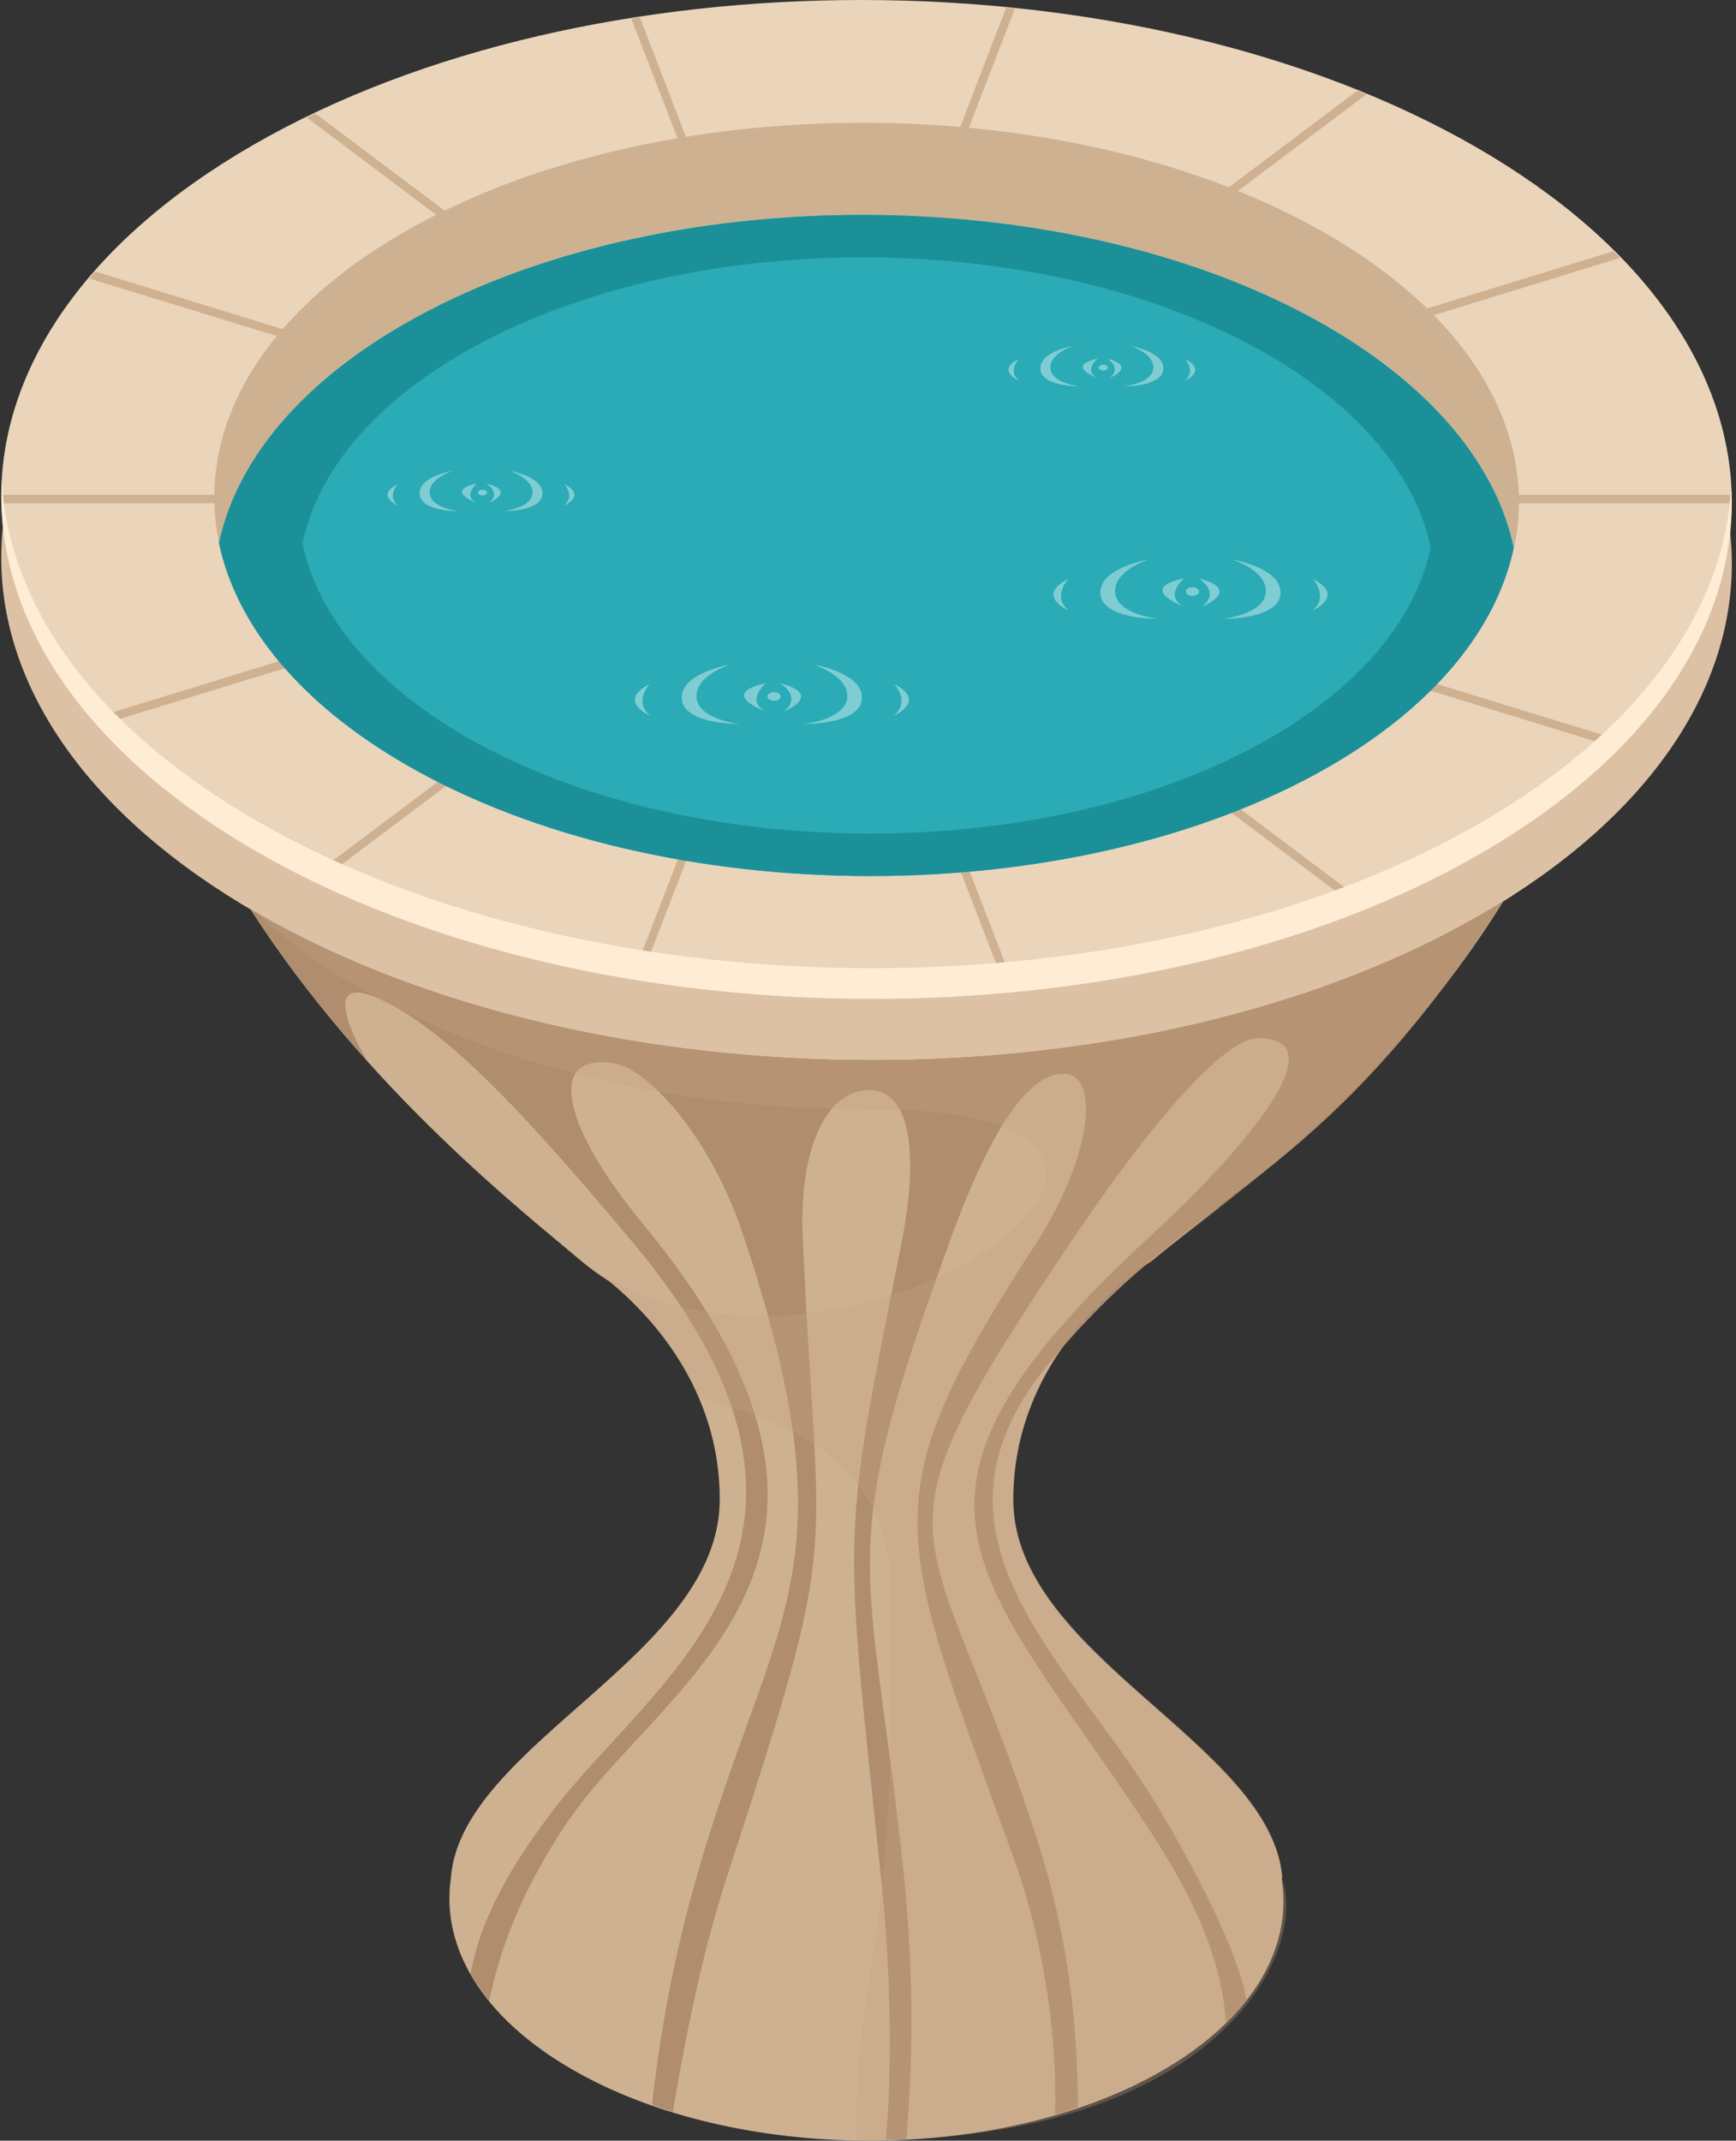
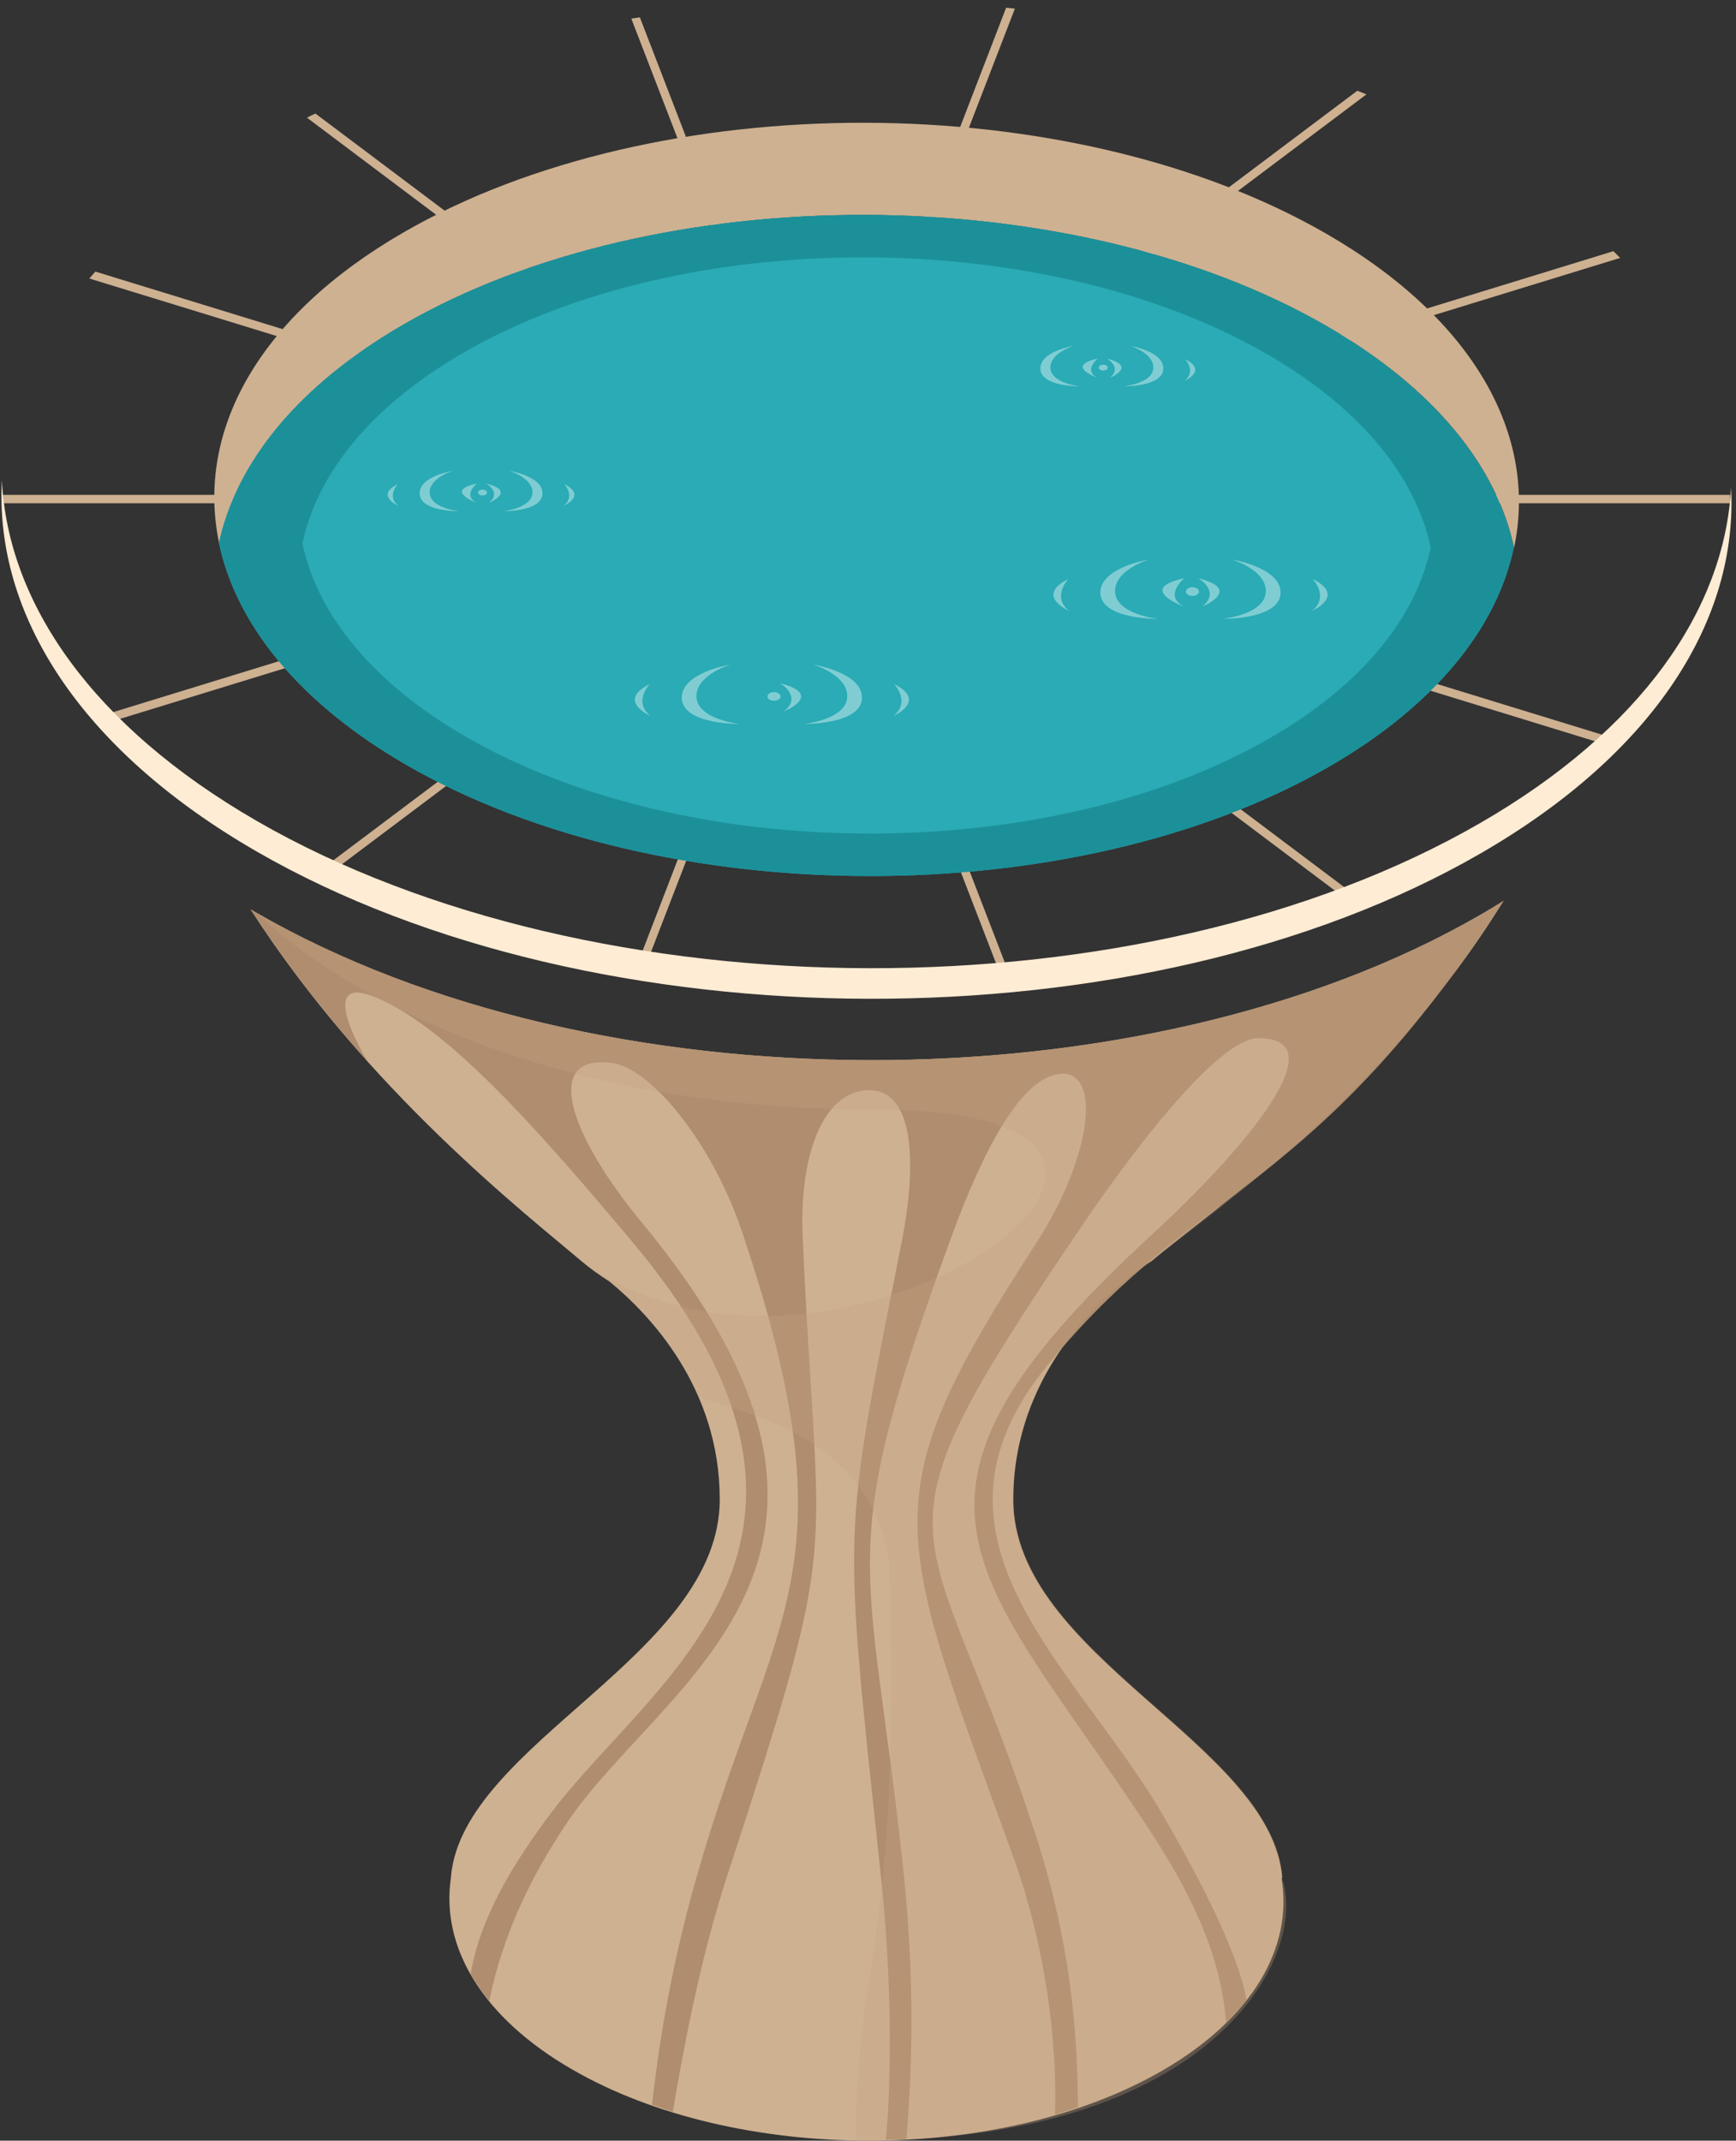
<svg xmlns="http://www.w3.org/2000/svg" width="103" height="127" viewBox="0 0 103 127" fill="none">
  <rect x="0" y="0" width="103" height="127" fill="#333333" stroke="none" />
  <g clip-path="url(#clip0_1332_2942)">
-     <path d="M87.83 54.294C67.847 65.833 35.337 65.768 15.224 54.164C-4.889 42.56 -4.986 23.793 14.997 12.265C34.98 0.726 67.49 0.791 87.603 12.395C107.716 23.999 107.813 42.755 87.83 54.294Z" fill="#DDC1A4" />
-     <path d="M87.83 50.653C67.847 62.192 35.337 62.127 15.224 50.523C-4.889 38.92 -4.986 20.153 14.997 8.614C34.98 -2.925 67.49 -2.86 87.603 8.743C107.716 20.358 107.813 39.114 87.83 50.653Z" fill="#EAD5BB" />
    <path d="M47.874 29.607L47.063 29.359H0.18C0.18 29.521 0.18 29.694 0.191 29.856H47.063L47.874 29.607Z" fill="#CEB191" />
    <path d="M49.574 29.607L50.385 29.856H102.651C102.651 29.694 102.651 29.521 102.64 29.359H50.385L49.574 29.607Z" fill="#CEB191" />
    <path d="M47.872 29.607L48.175 29.51L47.429 28.948L5.657 16.112C5.539 16.253 5.42 16.382 5.301 16.523L47.062 29.348L47.872 29.607Z" fill="#CEB191" />
    <path d="M49.568 29.607L49.266 29.704L50.011 30.266L95.966 44.387C96.095 44.258 96.225 44.117 96.355 43.987L50.379 29.866L49.568 29.607Z" fill="#CEB191" />
    <path d="M48.184 29.51L48.401 29.445L48.184 28.883L18.712 6.734C18.539 6.81 18.377 6.896 18.215 6.983L47.45 28.959L48.184 29.51Z" fill="#CEB191" />
    <path d="M49.255 29.693L49.039 29.758L49.255 30.32L80.695 53.96C80.878 53.884 81.051 53.819 81.235 53.744L49.99 30.255L49.255 29.693Z" fill="#CEB191" />
    <path d="M49.055 29.758L48.914 29.801L48.73 30.287L59.733 58.8C59.906 58.789 60.078 58.767 60.251 58.746L49.282 30.309L49.055 29.758Z" fill="#CEB191" />
    <path d="M48.394 29.445L48.535 29.402L48.719 28.916L37.965 1.03C37.792 1.051 37.63 1.084 37.457 1.105L48.178 28.883L48.394 29.445Z" fill="#CEB191" />
    <path d="M48.94 29.758L48.918 29.801L49.059 29.758L49.275 29.693L49.577 29.596L50.388 29.348L96.126 15.302C95.996 15.172 95.866 15.032 95.726 14.902L50.01 28.948L48.94 29.758Z" fill="#CEB191" />
    <path d="M48.505 29.445L48.527 29.401L48.387 29.445L48.17 29.509L47.868 29.607L47.057 29.855L5.523 42.615C5.642 42.755 5.761 42.885 5.891 43.026L47.435 30.266L48.505 29.445Z" fill="#CEB191" />
    <path d="M48.93 29.758L50.011 28.947L81.072 5.599C80.888 5.524 80.715 5.459 80.531 5.383L49.276 28.883L48.93 29.758Z" fill="#CEB191" />
    <path d="M48.511 29.445L47.431 30.255L18.391 52.08C18.553 52.166 18.726 52.242 18.888 52.328L48.166 30.32L48.511 29.445Z" fill="#CEB191" />
    <path d="M48.91 29.801L48.931 29.758L49.267 28.883L60.215 0.511C60.042 0.489 59.869 0.479 59.696 0.457L48.726 28.915L48.542 29.402L48.521 29.445L48.186 30.32L37.508 58.011C37.67 58.044 37.843 58.065 38.005 58.087L48.726 30.298L48.91 29.801Z" fill="#CEB191" />
    <path d="M23.96 19.245C39.026 10.548 63.548 10.591 78.711 19.343C85.12 23.038 88.817 27.694 89.832 32.502C91.237 25.89 87.53 18.975 78.711 13.876C63.548 5.124 39.036 5.081 23.96 13.778C15.249 18.802 11.617 25.652 13.001 32.221C14.017 27.478 17.659 22.887 23.96 19.245Z" fill="#CEB191" />
    <path d="M78.703 19.343C63.54 10.591 39.028 10.548 23.951 19.245C17.65 22.886 14.008 27.467 12.992 32.221C14.008 37.029 17.715 41.686 24.113 45.381C39.276 54.132 63.788 54.175 78.865 45.478C85.166 41.837 88.808 37.245 89.813 32.502C88.808 27.705 85.101 23.048 78.703 19.343Z" fill="#2AABB5" />
    <path d="M78.703 19.343C63.54 10.591 39.028 10.548 23.951 19.245C17.65 22.886 14.008 27.467 12.992 32.221C14.008 37.029 17.715 41.686 24.113 45.381C39.276 54.132 63.788 54.175 78.865 45.478C85.166 41.837 88.808 37.245 89.813 32.502C88.808 27.705 85.101 23.048 78.703 19.343ZM75.341 43.792C62.21 51.377 40.843 51.334 27.637 43.706C22.06 40.486 18.828 36.424 17.942 32.243C18.817 28.105 21.995 24.107 27.485 20.931C40.617 13.346 61.983 13.389 75.19 21.017C80.767 24.237 83.999 28.299 84.885 32.48C84.009 36.629 80.832 40.627 75.341 43.792Z" fill="#1C9099" />
    <path d="M87.826 48.827C67.843 60.366 35.334 60.301 15.221 48.697C5.515 43.09 0.479 35.83 0.112 28.504C-0.321 36.424 4.716 44.451 15.221 50.513C35.334 62.116 67.843 62.181 87.826 50.642C98.169 44.678 103.119 36.77 102.709 28.926C102.32 36.165 97.37 43.317 87.826 48.827Z" fill="#FFECD4" />
    <path d="M68.318 74.822C71.593 71.991 82.206 64.85 89.198 53.451C88.744 53.732 88.29 54.013 87.815 54.283C67.832 65.822 35.322 65.757 15.209 54.153C15.09 54.089 14.982 54.013 14.863 53.948C21.759 64.677 31.215 72.034 34.501 74.822C35.009 75.254 35.571 75.654 36.165 76.032C38.564 77.998 42.704 82.353 42.704 88.954C42.704 98.181 27.53 103.399 26.762 111.275C26.762 111.319 26.752 111.351 26.752 111.394V111.416C26.157 115.478 28.557 119.67 33.96 122.782C43.655 128.379 59.326 128.411 68.956 122.847C74.359 119.724 76.726 115.5 76.035 111.416H76.078C75.462 103.475 60.115 98.246 60.115 88.965C60.126 79.684 68.318 74.822 68.318 74.822ZM67.486 74.844C67.486 74.844 67.734 74.833 67.951 74.833L67.486 74.844Z" fill="#CEB191" />
    <path d="M89.214 53.451C88.76 53.732 88.306 54.013 87.831 54.283C67.847 65.822 35.338 65.757 15.225 54.153C15.106 54.089 14.998 54.013 14.879 53.948C17.03 57.287 19.418 60.301 21.796 62.948C21.72 62.829 18.391 57.33 22.639 59.318C26.929 61.328 32.096 67.227 37.456 73.601C52.489 91.46 38.818 99.52 32.82 107.397C30.442 110.519 28.497 113.76 27.924 117.11C28.237 117.65 28.605 118.19 29.026 118.709C29.858 114.657 31.577 111.211 33.63 108.153C39.315 99.693 54.619 92.519 38.083 72.531C33.63 67.151 32.193 62.44 36.397 63.078C38.494 63.391 42.147 67.486 44.049 73.136C50.803 93.276 45.8 95.653 41.325 111.373C40.234 115.208 39.272 119.606 38.688 124.867C39.099 125.008 39.499 125.159 39.92 125.289C40.828 119.854 41.855 115.262 43.119 111.373C50.079 90.045 48.512 93.816 47.626 73.374C47.421 68.728 48.718 64.925 51.344 64.688C54.143 64.428 54.5 68.653 53.484 73.763C49.939 91.666 50.004 89.98 52.273 111.384C52.879 117.11 52.933 122.804 52.565 126.942C52.976 126.931 53.387 126.931 53.786 126.909C53.916 124.759 54.467 119.087 53.581 110.789C51.549 91.936 49.442 92.573 56.413 73.471C58.326 68.242 60.606 63.834 62.973 63.704C65.394 63.575 64.735 68.728 61.481 73.752C51.614 88.997 53.019 90.542 60.131 110.195C62.044 115.5 62.735 121.161 62.595 125.451C63.059 125.321 63.513 125.17 63.956 125.018C63.924 122.588 63.902 116.526 61.568 109.244C55.051 88.921 50.674 92.703 64.086 72.877C68.139 66.892 72.559 61.63 74.602 61.598C79.444 61.522 73.964 68.08 68.29 73.299C51.128 89.105 57.98 93.07 68.096 108.402C70.484 112.032 72.441 115.813 72.743 119.984C73.186 119.552 73.597 119.098 73.954 118.644C73.662 116.915 72.43 113.588 69.004 107.699C63.751 98.656 53.376 91.093 62.551 80.516C71.144 70.241 78.05 70.662 89.214 53.451ZM67.491 74.844C67.491 74.844 67.739 74.833 67.955 74.833L67.491 74.844Z" fill="#AF8D6E" />
    <path opacity="0.3" d="M68.321 74.822C72.438 71.505 82.209 64.861 89.201 53.451C88.747 53.732 88.304 54.013 87.829 54.283C67.845 65.822 35.336 65.757 15.223 54.153C15.223 54.153 26.322 65.822 51.763 65.822C77.204 65.822 49.245 85.702 34.525 74.811C35.033 75.243 35.595 75.643 36.19 76.021C37.757 77.307 40.069 79.63 41.485 82.925C45.549 84.135 51.612 85.724 52.758 92.584C53.482 115.727 50.693 116.408 50.801 126.963C71.963 127.19 77.713 115.986 76.048 111.384H76.091C75.475 103.442 60.129 98.213 60.129 88.932C60.129 79.684 68.321 74.822 68.321 74.822ZM67.489 74.844C67.489 74.844 67.737 74.833 67.953 74.833L67.489 74.844Z" fill="#C1A181" />
-     <path opacity="0.4" d="M45.45 40.53C45.45 40.53 44.175 41.578 45.45 42.215C45.45 42.215 42.521 41.167 45.45 40.53Z" fill="white" />
    <path opacity="0.4" d="M46.273 40.53C46.273 40.53 47.646 41.319 46.5 42.215C46.5 42.215 48.965 41.221 46.273 40.53Z" fill="white" />
    <path opacity="0.4" d="M43.336 39.428C43.336 39.428 41.24 40.054 41.326 41.373C41.413 42.691 43.877 42.95 43.877 42.95C43.877 42.95 40.537 42.993 40.451 41.448C40.375 39.903 43.336 39.428 43.336 39.428Z" fill="white" />
    <path opacity="0.4" d="M38.55 40.584C38.55 40.584 37.545 41.632 38.594 42.475C38.594 42.475 36.54 41.589 38.55 40.584Z" fill="white" />
    <path opacity="0.4" d="M48.255 39.428C48.255 39.428 50.352 40.054 50.266 41.373C50.179 42.691 47.715 42.95 47.715 42.95C47.715 42.95 51.054 42.993 51.141 41.448C51.227 39.903 48.255 39.428 48.255 39.428Z" fill="white" />
    <path opacity="0.4" d="M53.051 40.584C53.051 40.584 54.056 41.632 53.008 42.475C53.008 42.475 55.05 41.589 53.051 40.584Z" fill="white" />
    <path opacity="0.4" d="M46.2 41.502C46.048 41.599 45.8 41.599 45.649 41.502C45.497 41.405 45.497 41.232 45.649 41.135C45.8 41.037 46.048 41.037 46.2 41.135C46.351 41.242 46.351 41.405 46.2 41.502Z" fill="white" />
    <path opacity="0.4" d="M70.266 34.307C70.266 34.307 68.99 35.355 70.266 35.993C70.266 35.993 67.348 34.934 70.266 34.307Z" fill="white" />
    <path opacity="0.4" d="M71.094 34.307C71.094 34.307 72.466 35.096 71.321 35.993C71.321 35.993 73.796 34.988 71.094 34.307Z" fill="white" />
    <path opacity="0.4" d="M68.172 33.194C68.172 33.194 66.076 33.821 66.162 35.139C66.249 36.457 68.713 36.716 68.713 36.716C68.713 36.716 65.373 36.759 65.287 35.214C65.211 33.669 68.172 33.194 68.172 33.194Z" fill="white" />
    <path opacity="0.4" d="M63.386 34.35C63.386 34.35 62.381 35.398 63.429 36.24C63.429 36.24 61.376 35.354 63.386 34.35Z" fill="white" />
    <path opacity="0.4" d="M73.091 33.194C73.091 33.194 75.188 33.821 75.101 35.139C75.015 36.457 72.551 36.716 72.551 36.716C72.551 36.716 75.89 36.759 75.977 35.214C76.052 33.669 73.091 33.194 73.091 33.194Z" fill="white" />
    <path opacity="0.4" d="M77.887 34.35C77.887 34.35 78.892 35.398 77.844 36.24C77.844 36.24 79.897 35.354 77.887 34.35Z" fill="white" />
    <path opacity="0.4" d="M71.024 35.279C70.873 35.376 70.624 35.376 70.473 35.279C70.322 35.182 70.322 35.009 70.473 34.912C70.624 34.815 70.873 34.815 71.024 34.912C71.175 35.009 71.175 35.171 71.024 35.279Z" fill="white" />
    <path opacity="0.4" d="M65.126 21.276C65.126 21.276 64.251 21.989 65.126 22.422C65.126 22.422 63.137 21.709 65.126 21.276Z" fill="white" />
    <path opacity="0.4" d="M65.684 21.276C65.684 21.276 66.613 21.817 65.835 22.422C65.835 22.422 67.521 21.741 65.684 21.276Z" fill="white" />
    <path opacity="0.4" d="M63.695 20.52C63.695 20.52 62.268 20.952 62.322 21.849C62.387 22.746 64.062 22.919 64.062 22.919C64.062 22.919 61.782 22.951 61.728 21.892C61.674 20.844 63.695 20.52 63.695 20.52Z" fill="white" />
-     <path opacity="0.4" d="M60.438 21.309C60.438 21.309 59.757 22.022 60.47 22.595C60.47 22.595 59.065 21.99 60.438 21.309Z" fill="white" />
    <path opacity="0.4" d="M67.055 20.52C67.055 20.52 68.482 20.952 68.427 21.849C68.363 22.746 66.688 22.919 66.688 22.919C66.688 22.919 68.968 22.951 69.022 21.892C69.076 20.844 67.055 20.52 67.055 20.52Z" fill="white" />
    <path opacity="0.4" d="M70.314 21.309C70.314 21.309 70.995 22.022 70.281 22.595C70.281 22.595 71.686 21.99 70.314 21.309Z" fill="white" />
    <path opacity="0.4" d="M65.651 21.935C65.543 22 65.38 22 65.272 21.935C65.164 21.87 65.164 21.752 65.272 21.687C65.38 21.622 65.543 21.622 65.651 21.687C65.748 21.762 65.748 21.87 65.651 21.935Z" fill="white" />
    <path opacity="0.4" d="M28.29 28.688C28.29 28.688 27.415 29.401 28.29 29.833C28.29 29.833 26.302 29.109 28.29 28.688Z" fill="white" />
    <path opacity="0.4" d="M28.852 28.688C28.852 28.688 29.781 29.228 29.003 29.833C29.003 29.833 30.689 29.153 28.852 28.688Z" fill="white" />
    <path opacity="0.4" d="M26.866 27.932C26.866 27.932 25.44 28.364 25.494 29.261C25.559 30.157 27.234 30.33 27.234 30.33C27.234 30.33 24.953 30.363 24.899 29.304C24.846 28.256 26.866 27.932 26.866 27.932Z" fill="white" />
    <path opacity="0.4" d="M23.602 28.721C23.602 28.721 22.921 29.434 23.634 30.006C23.634 30.006 22.229 29.401 23.602 28.721Z" fill="white" />
    <path opacity="0.4" d="M30.219 27.932C30.219 27.932 31.646 28.364 31.592 29.261C31.527 30.157 29.852 30.33 29.852 30.33C29.852 30.33 32.132 30.363 32.186 29.304C32.24 28.256 30.219 27.932 30.219 27.932Z" fill="white" />
    <path opacity="0.4" d="M33.478 28.721C33.478 28.721 34.159 29.434 33.445 30.006C33.445 30.006 34.85 29.401 33.478 28.721Z" fill="white" />
    <path opacity="0.4" d="M28.819 29.347C28.711 29.412 28.549 29.412 28.44 29.347C28.332 29.282 28.332 29.163 28.44 29.098C28.549 29.034 28.711 29.034 28.819 29.098C28.916 29.163 28.916 29.282 28.819 29.347Z" fill="white" />
  </g>
  <defs>
    <clipPath id="clip0_1332_2942">
      <rect width="102.679" height="127" fill="white" transform="translate(0.074)" />
    </clipPath>
  </defs>
</svg>